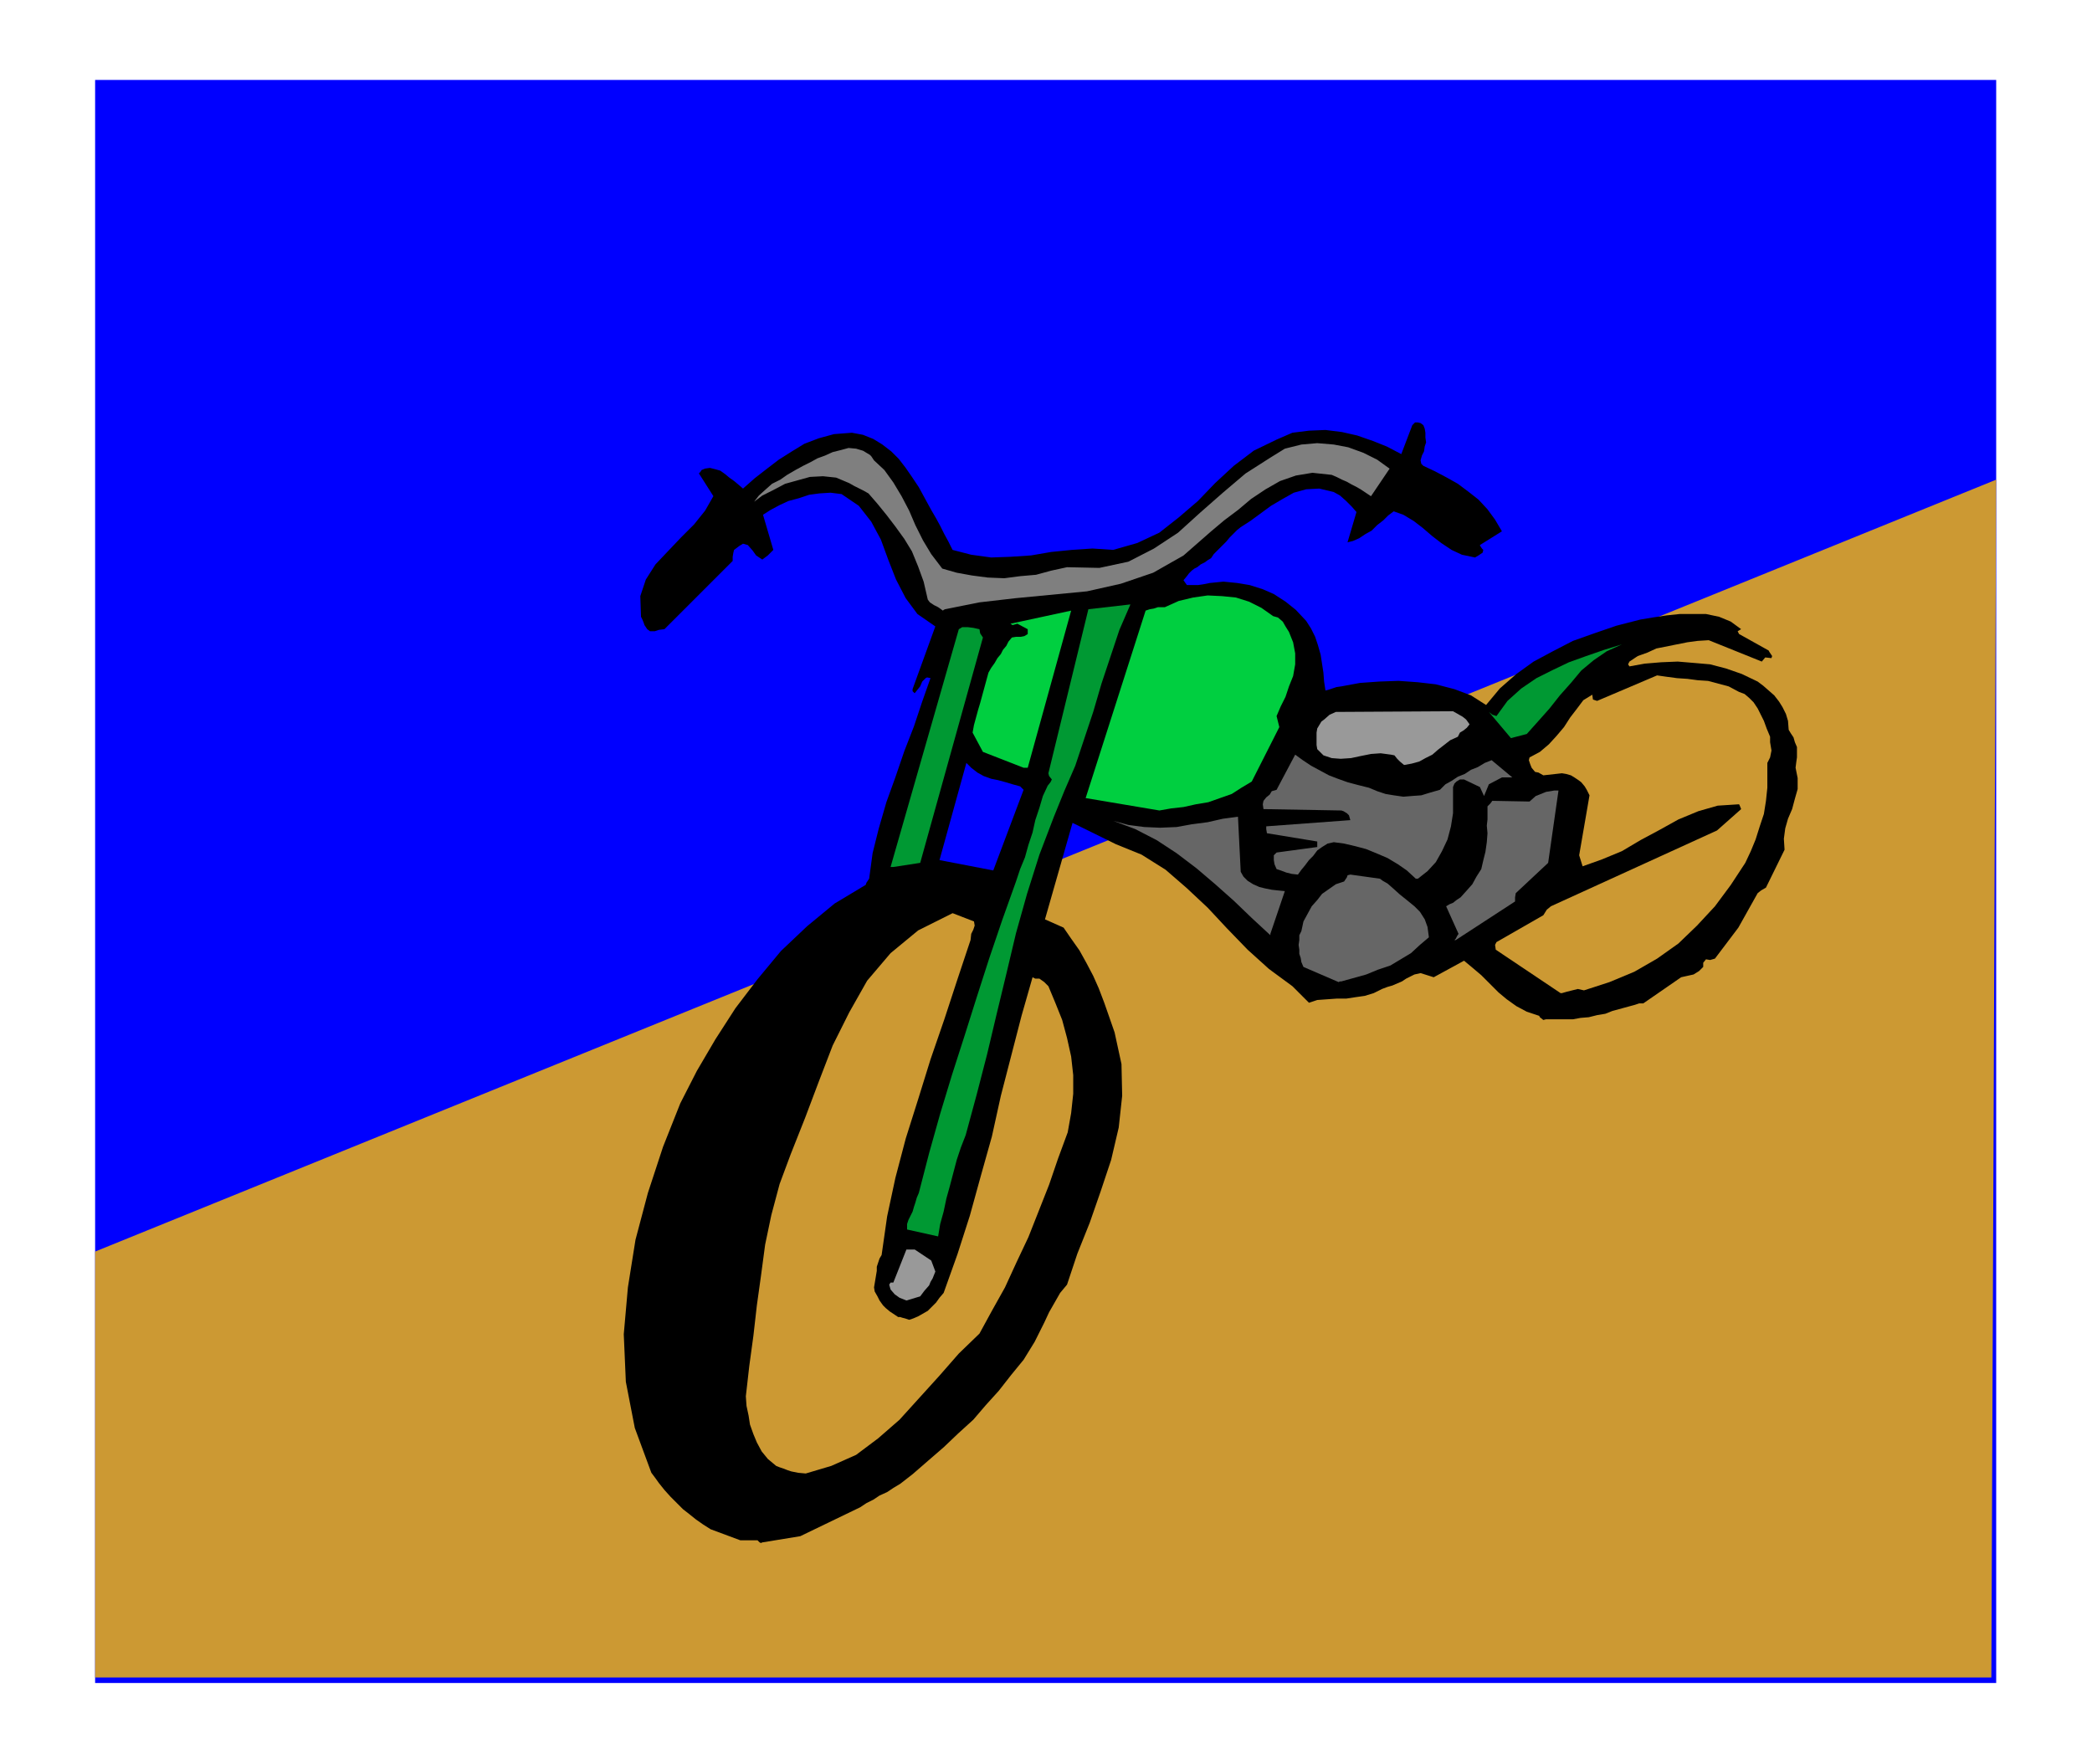
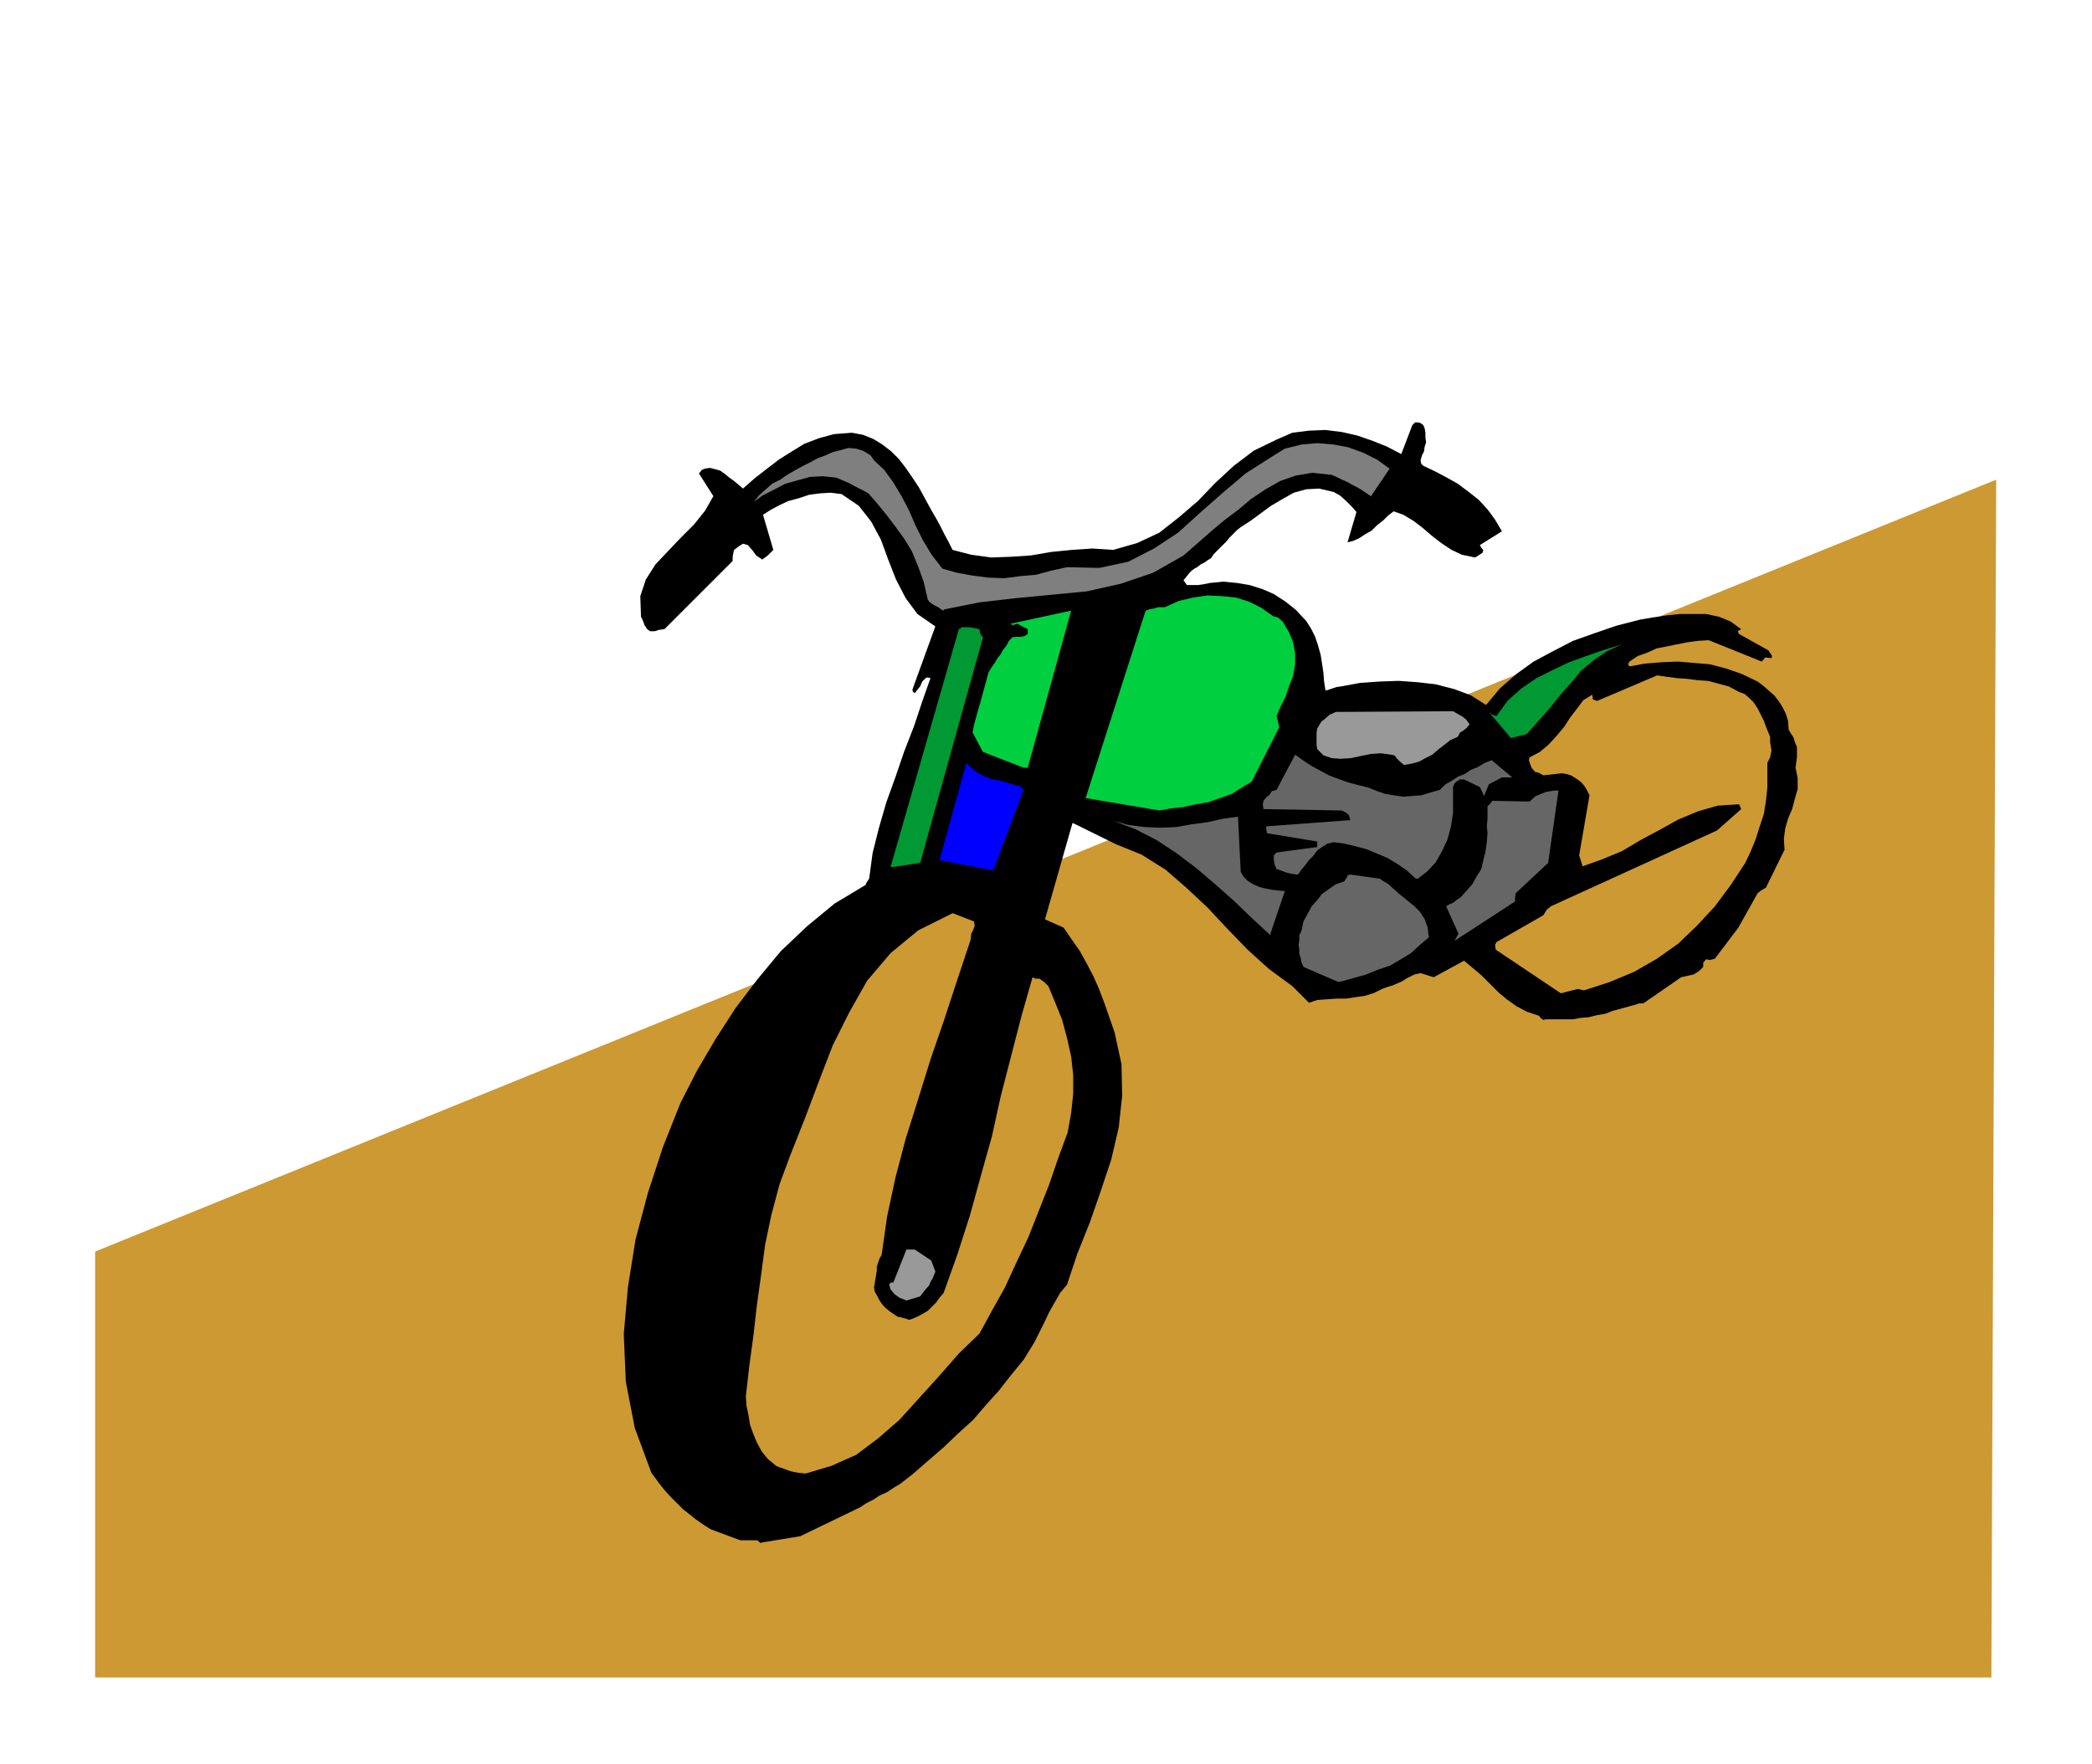
<svg xmlns="http://www.w3.org/2000/svg" fill-rule="evenodd" height="413.465" preserveAspectRatio="none" stroke-linecap="round" viewBox="0 0 3035 2559" width="490.455">
  <style>.brush1{fill:#00f}.pen1{stroke:none}.brush2{fill:#c93}.brush3{fill:#000}.brush4{fill:#999}.brush5{fill:#093}.brush6{fill:#666}</style>
-   <path class="pen1 brush1" d="M2896 116H138v2326h2758V116z" />
  <path class="pen1 brush2" d="M2896 696 138 1816v618h2751l7-1738z" />
  <path class="pen1 brush3" d="m1106 2238 55-9 87-42 9-6 10-5 9-6 11-5 9-6 10-6 9-7 9-7 23-20 22-19 21-20 22-20 18-21 19-21 18-23 18-22 8-13 8-13 7-14 7-14 7-15 8-14 8-14 10-12 15-45 18-45 16-46 15-45 11-47 5-46-1-46-10-46-8-23-7-20-8-21-8-18-10-19-10-18-12-17-11-16-27-12 40-140 63 31 37 15 35 22 30 26 31 29 28 30 30 31 31 28 34 25 24 24 12-4 14-1 14-1h14l13-2 14-2 13-4 12-6 8-3 7-2 7-3 7-3 6-4 6-3 6-3 9-2 19 6 44-24 12 10 13 11 12 12 13 13 12 10 14 10 15 8 18 6 1 2 5 4 4-1h39l11-2 12-1 12-3 12-2 10-4 11-3 11-3 11-3 6-2h6l55-38 9-2 9-2 8-5 6-6v-6l4-5 6 1 7-2 34-45 28-50 5-4 7-4 27-55-1-16 2-15 4-14 6-14 4-15 4-14v-16l-3-15 1-8 1-7v-15l-3-7-2-7-4-6-3-5-1-13-3-10-5-10-5-8-7-9-8-7-8-7-8-6-23-11-23-8-23-6-23-2-24-2-24 1-24 2-22 4-2-3 2-4 12-8 14-5 13-6 15-3 15-3 15-3 15-2 16-1 77 31 5-6 9 1 1-3-2-3-2-3-1-2-43-24-2-4 5-3-15-11-17-7-19-4h-38l-19 2-20 3-18 3-35 9-32 11-31 11-29 15-28 15-25 18-24 21-20 24-22-14-24-9-27-7-26-3-28-2-28 1-28 2-27 5-7 1-6 2-6 2-4 1-2-13-1-13-2-13-2-13-4-14-4-12-6-12-7-11-15-16-15-12-17-11-16-7-19-6-18-3-20-2-20 2-10 2-7 1h-16l-5-7 5-6 3-4 4-4 4-3 4-2 5-4 6-3 4-3 5-3 4-6 6-6 6-6 6-6 5-6 6-6 5-5 5-4 14-9 15-11 15-11 17-10 16-9 18-5 19-1 21 5 9 5 9 8 8 8 7 8-13 44 8-2 9-4 9-6 9-5 8-8 9-7 7-7 8-6 14 5 15 9 13 10 14 12 13 10 15 10 15 7 19 4 5-3 6-4 1-4-2-2-2-3-1-2 32-20-10-17-11-15-13-14-14-11-16-12-16-9-17-9-17-8-3-3-1-5 2-7 3-6 1-7 2-6-1-7v-7l-1-6-2-5-4-3-4-1h-4l-4 4-16 42-21-11-20-8-23-8-22-5-24-3-24 1-24 3-23 10-33 16-29 22-27 25-25 26-28 24-28 22-32 15-35 10-30-2-30 2-30 3-29 5-30 2-28 1-29-4-27-7-6-12-6-11-6-12-6-11-7-12-6-11-6-11-6-11-10-15-9-13-10-13-11-11-13-10-13-8-15-6-16-3-26 2-22 6-21 8-18 11-19 12-17 13-18 14-17 15-7-6-6-5-7-5-6-5-7-5-7-2-8-2-7 1-5 2-2 3-1 1-1 1 21 33-12 21-16 20-19 19-19 20-18 19-14 22-8 24 1 30 2 4 2 5 1 3 4 6 4 3h7l6-2 8-1 99-99v-6l1-6 1-4 4-3 4-3 5-3 7 2 7 8 5 7 9 6 8-6 8-8-15-51 11-7 13-7 13-6 15-4 15-5 15-2 16-1 16 2 25 17 18 23 14 26 11 30 11 28 14 27 17 23 26 18-33 91v3l3 3 4-5 4-5 3-7 5-5 2-1 5 1-12 34-12 36-14 36-13 38-13 36-11 38-9 36-5 37-4 6-1 3-45 27-40 33-38 36-34 41-32 42-29 45-27 46-24 47-25 63-22 67-18 68-11 69-6 68 3 69 13 67 24 65 6 8 5 7 8 10 9 10 9 9 9 9 9 7 10 8 10 7 11 7 43 16h26-1l3 3 2 1 2-1z" />
  <path class="pen1 brush3" d="m1118 2185 12-2 13-1 13-3 13-2 12-4 13-4 13-3 14-3 44-30 43-33 41-37 39-38 34-41 32-40 27-42 24-41 26-54 25-56 20-59 15-59 5-61-3-60-16-58-28-55-8-10-6-8-7-9-4-6-3 2 3 3 4 2 4 3 3 7 4 9 3 9 4 10 2 11 3 12 4 12 5 12 4 11 4 12 3 12 3 13 6 23 5 25 1 24-1 25-4 24-6 24-9 22-10 22-14 32-13 33-14 32-13 33-15 31-14 31-16 28-17 28-13 11-12 11-10 11-9 11-9 10-9 10-10 9-9 10-12 20-12 7-9 9-10 9-8 10-10 10-9 10-10 9-11 10-11 11-12 10-13 8-13 8-16 5-15 5-16 3-16 2-15-3-13-3-13-4-11-5-12-7-9-9-9-10-6-11-9-17-5-17-4-17-2-17-2-18-1-17v-18l1-17 3-20 4-19 2-19 3-18 1-18 3-18 3-18 5-18v-11l2-10 2-10 3-9 1-9 1-9v-9l1-9 13-39 1-5 4-4v-15l13-36 17-45 18-45 18-44 21-42 22-43 26-39 29-38 34-34 10-7 11-6 10-6 11-6 10-6 11-5 12-5 13-2h-20l-6 1h-7l-7 2-7 1-6 3-23 4-20 8-19 9-16 12-17 12-15 12-16 12-16 12-27 27-24 27-24 27-21 28-20 28-18 31-16 31-12 34-6 6-4 8-3 7-3 8-4 7-4 9-4 7-4 9-13 35-11 37-10 37-7 38-7 38-3 38-2 38 1 38-1 24 1 24 3 24 6 24 7 22 10 21 11 20 15 18 11 11 14 9 15 6 16 6 16 3 17 3 17 1 17 2z" />
  <path class="pen1 brush2" d="m1169 2138 37-11 36-16 32-24 31-27 29-32 29-32 28-32 30-29 18-33 19-34 17-37 17-36 15-38 15-38 13-38 14-38 5-28 3-28v-27l-3-27-6-27-7-26-10-25-10-24-6-6-7-5h-6l-4-2-16 56-15 58-15 58-13 59-16 57-16 58-18 56-20 56-6 7-5 7-6 6-6 6-7 4-7 4-7 3-6 2-6-2-4-1-3-1h-3l-6-4-6-4-6-5-4-4-5-7-3-6-4-7-1-6 1-6 1-6 1-6 1-6v-6l2-6 2-6 3-5 8-56 12-56 15-57 18-57 18-58 20-58 19-58 19-57 1-9 3-6 2-6-1-6-31-12-50 25-40 33-34 40-26 46-24 48-20 52-20 53-21 53-16 43-12 45-9 43-6 45-6 43-5 44-6 44-5 44 1 14 3 14 2 13 5 14 5 12 7 13 9 11 12 10 5 2 6 2 5 2 6 2 10 2 11 1z" />
  <path class="pen1 brush4" d="m1315 1887 20-6 6-8 7-8 2-5 3-5 2-5 2-5-6-16-24-16h-12l-19 48h-4l-2 3 2 7 6 7 7 5 10 4z" />
-   <path class="pen1 brush5" d="m1361 1794 3-18 5-18 4-19 5-18 5-19 5-19 6-18 7-18 16-59 15-58 14-59 14-58 14-59 16-57 18-57 21-55 15-37 16-37 13-39 13-39 12-41 13-39 13-39 16-37-61 7-58 238 1 4 4 5-2 4-4 5-7 15-5 17-6 18-4 18-6 18-5 18-7 17-6 18-20 56-19 56-18 56-18 57-18 56-17 56-16 57-15 58-3 7-2 7-2 6-2 7-3 6-3 6-2 6v8l45 10z" />
  <path class="pen1 brush2" d="m2266 1441 7-2 8-2 8-2 9 2 37-12 36-15 33-19 31-22 27-26 26-28 23-31 21-32 8-17 7-17 6-19 6-18 3-19 2-19v-36l4-8 2-10-1-6-1-6v-8l-5-12-4-11-5-10-4-8-6-9-6-6-7-6-8-3-15-8-15-4-15-4-15-1-15-2-15-1-15-2-14-2-87 37-6-2-1-7-13 8-9 12-10 13-9 14-11 13-11 12-13 11-15 8-1 4 2 6 2 5 5 6 5 1 7 4 27-3 6 1 7 2 5 3 6 4 4 3 5 6 3 5 4 8-15 87 5 16 28-10 29-12 27-16 28-15 27-15 29-12 28-8 31-2 1 2 2 5-35 31-241 110-6 5-5 8-68 39-2 4 1 7 94 63h2z" />
  <path class="pen1 brush6" d="m1946 1424 18-5 18-5 17-7 18-6 15-9 15-9 13-12 13-11-2-15-4-11-7-11-8-8-11-9-10-8-10-9-8-7-7-4-4-3-43-6-4 1-1 3-2 3-2 3-12 4-10 7-10 7-7 9-8 9-6 11-6 11-3 14-3 6v7l-1 7 1 7v6l2 6 1 6 3 7 51 22 2-1h2zm166-60 86-56v-6l1-6 47-44 15-105h-6l-6 1-6 1-5 2-10 4-9 8-54-1-3 4-4 4v19l-1 9 1 11-1 13-2 14-3 12-3 13-7 11-6 11-8 9-9 10-6 4-5 4-5 2-5 3 18 40-2 3-2 4-2 2h2zm-269-9 21-62-10-1-9-1-10-2-8-2-9-4-8-5-6-6-4-7-4-80-22 3-22 5-23 3-22 4-24 1-23-1-23-3-22-6 32 12 31 16 29 19 29 22 27 23 27 24 26 25 27 25v-2z" />
  <path class="pen1 brush6" d="m2057 1275 14-11 12-13 9-16 8-17 5-19 3-19v-38l2-5 3-3 5-3h6l23 11 6 13 7-17 19-10h15l-30-25-10 4-10 6-10 4-9 6-10 4-9 6-9 5-8 8-14 4-13 4-14 1-12 1-14-2-12-2-12-4-12-5-16-4-15-4-14-5-13-5-13-7-13-7-12-8-11-8-27 51-7 2-3 5-5 4-4 5-1 5 1 7 113 2 3 1 5 3 3 3 2 7-122 9v4l1 6 73 12v8l-59 8-4 4v7l1 6 3 7 6 2 8 3 8 2 9 1 5-7 5-6 6-8 6-6 6-8 7-5 8-5 9-2 15 2 17 4 15 4 17 7 14 6 15 9 13 9 13 12h3z" />
  <path class="pen1 brush1" d="m1441 1263 44-117-3-3-2-2-11-3-10-3-11-3-10-2-11-4-9-5-9-7-7-7-39 141 78 15z" />
  <path class="pen1 brush5" d="m1296 1258 39-6 91-327-4-6-1-6-9-2-8-1h-8l-5 3-99 345h4z" />
  <path class="pen1" d="m1682 1176 17-3 18-2 18-4 18-3 17-6 17-6 14-9 15-9 40-79-4-16 6-14 7-14 5-15 6-15 3-17v-16l-3-16-6-15-5-8-4-7-7-6-7-2-17-12-18-9-19-6-20-2-21-1-21 3-21 5-20 9h-10l-6 2-6 1-6 2-87 272 107 18zm-197-62h6l63-228-88 19 3 2 7-2 15 8v7l-5 3-5 1h-7l-6 1-5 6-3 6-5 6-3 6-5 6-4 7-5 7-4 7-3 11-3 11-3 11-3 11-3 10-3 11-3 11-2 11 15 28 59 23z" style="fill:#00cf40" />
  <path class="pen1 brush4" d="m2037 1110 11-2 11-3 9-5 10-5 8-7 9-7 9-7 11-5 3-6 5-3 5-4 4-5-5-7-5-4-7-4-7-4-170 1-9 4-8 7-4 3-3 5-3 5-1 6v18l1 6 9 9 12 4 13 1 15-1 14-3 15-3 14-1 15 2 5 1 4 5 4 4 6 5z" />
  <path class="pen1 brush5" d="m2192 1071 23-6 17-19 16-18 15-19 16-18 15-18 18-15 19-13 22-10-26 8-26 9-25 9-23 11-24 12-22 15-20 18-16 22-6-2-5-4 32 38z" />
  <path class="pen1" style="fill:#7f7f7f" d="m1371 884 50-10 52-6 52-5 52-5 49-11 47-16 44-25 40-35 19-16 20-15 19-16 21-14 21-12 23-8 24-4 28 3 7 3 8 4 7 3 7 4 6 3 7 4 6 4 9 6 27-40-18-13-20-10-22-8-21-4-24-2-23 2-24 6-21 13-36 23-33 28-33 29-32 29-35 23-37 19-42 9-47-1-23 5-22 6-23 2-23 3-24-1-23-3-22-4-21-6-16-21-12-20-11-22-9-21-11-21-12-20-13-18-15-14-4-6-2-2-10-6-10-3-11-1-11 3-12 3-11 5-11 4-9 5-12 6-11 6-12 7-10 7-12 6-9 8-10 9-7 9 12-9 16-8 17-9 18-5 18-5 19-1 19 2 19 8 7 4 8 4 6 3 7 4 13 15 13 16 13 17 13 18 11 18 9 22 8 22 6 26 3 4 6 4 6 3 7 5 1-1 2-1z" />
</svg>